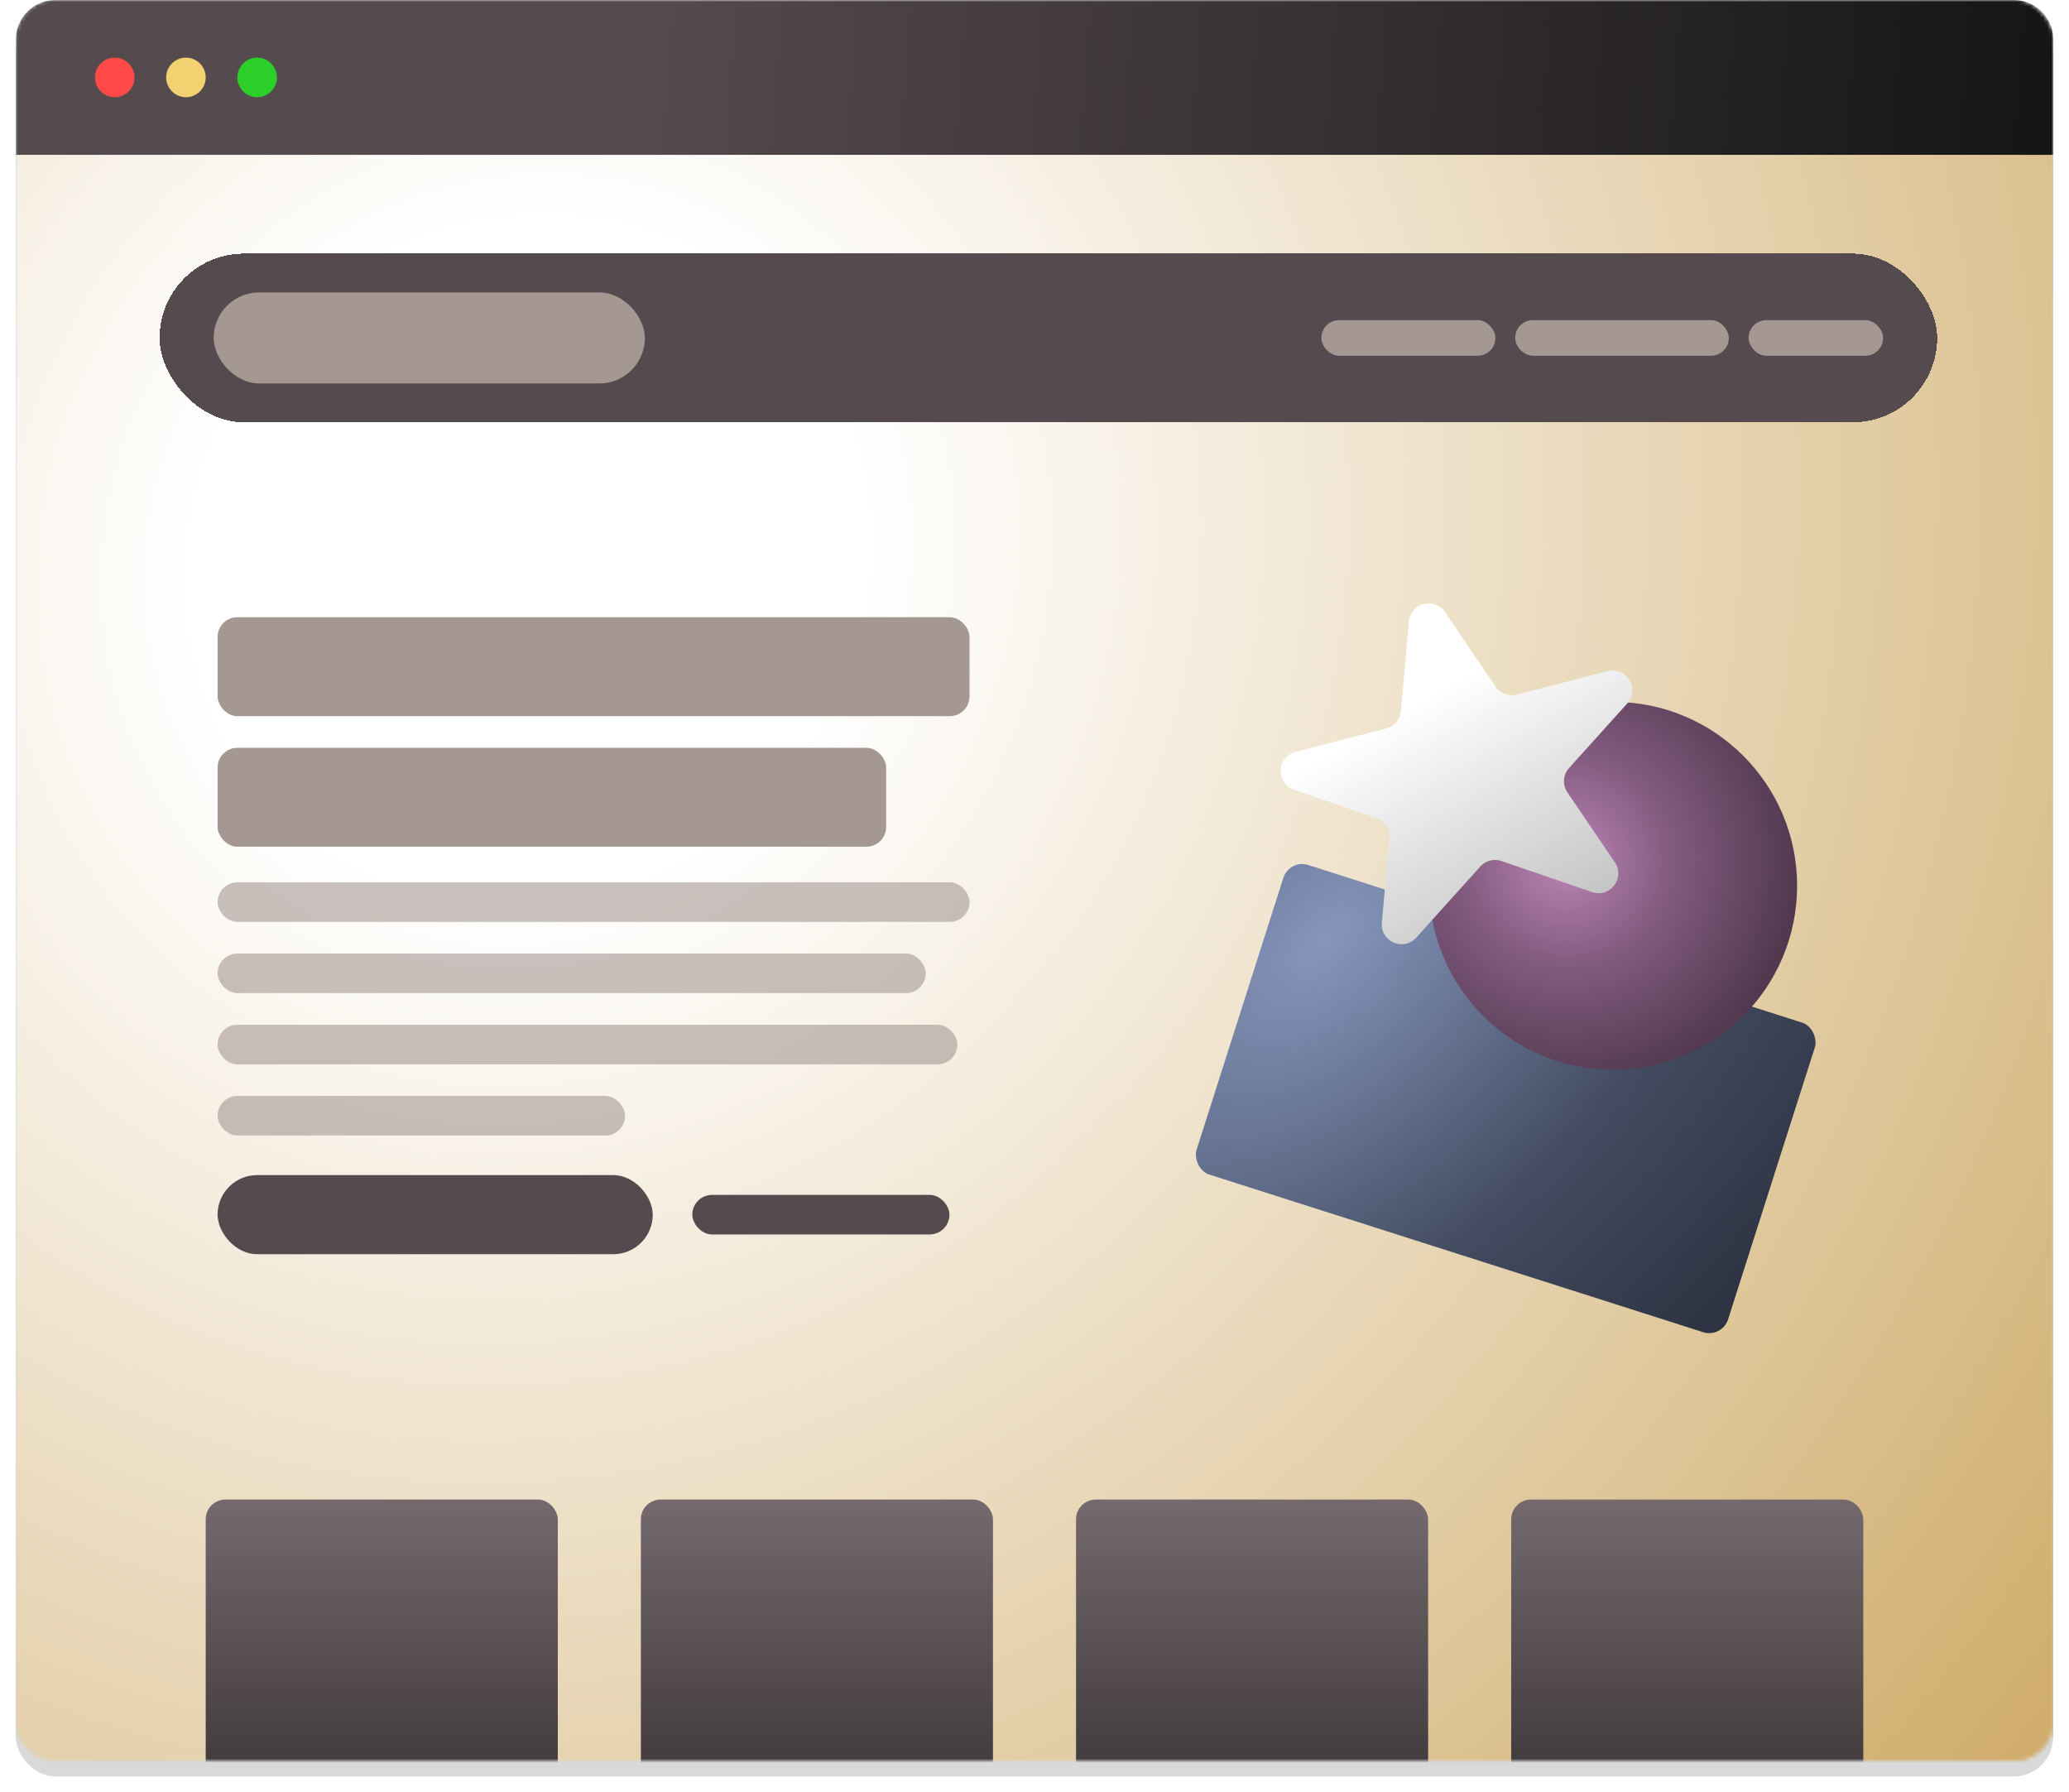
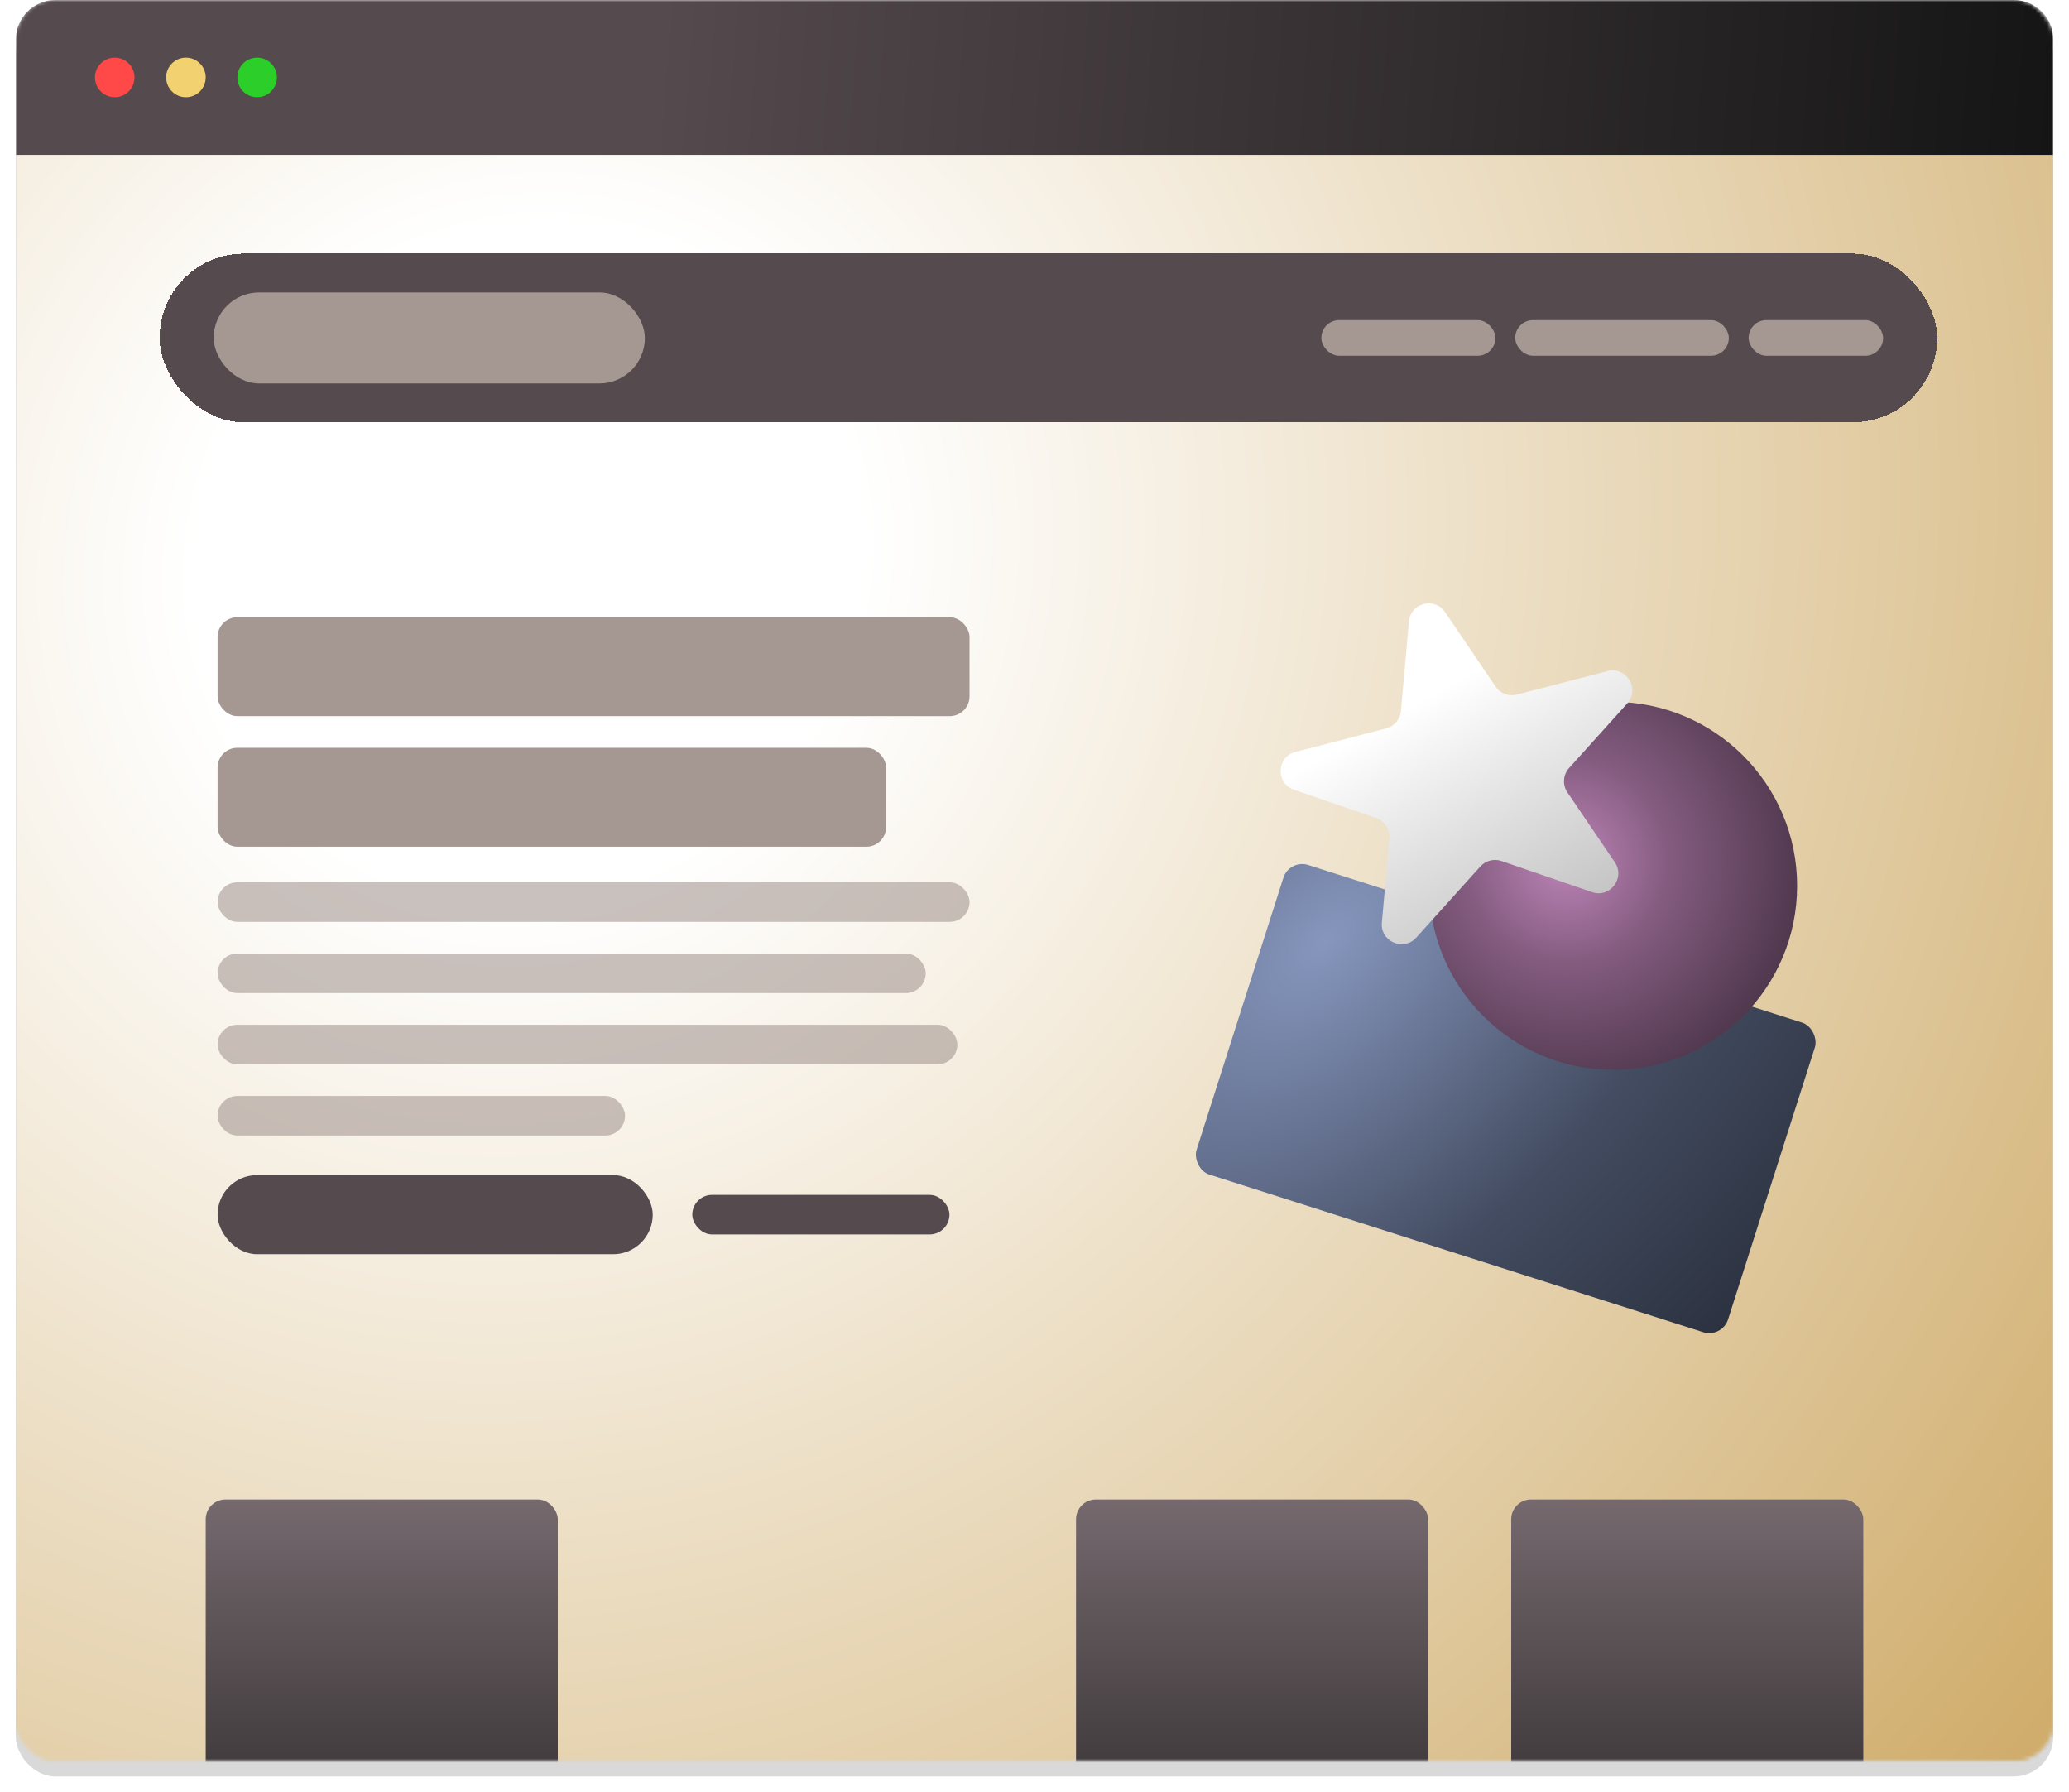
<svg xmlns="http://www.w3.org/2000/svg" width="523" height="453" viewBox="0 0 523 453" fill="none">
  <g filter="url(#filter0_d_22_10588)">
    <rect x="4" width="515" height="445" rx="10" fill="#D9D9D9" />
  </g>
  <mask id="mask0_22_10588" style="mask-type:alpha" maskUnits="userSpaceOnUse" x="4" y="0" width="515" height="445">
    <rect x="4" width="515" height="445" rx="10" fill="url(#paint0_radial_22_10588)" />
    <rect x="4" width="515" height="445" rx="10" fill="url(#paint1_linear_22_10588)" />
  </mask>
  <g mask="url(#mask0_22_10588)">
    <g filter="url(#filter1_d_22_10588)">
      <rect x="4" width="515" height="445" rx="10" fill="url(#paint2_radial_22_10588)" />
      <rect x="4" width="515" height="445" rx="10" fill="url(#paint3_radial_22_10588)" />
    </g>
-     <path d="M4 10C4 4.477 8.477 0 14 0H509.031C514.554 0 519.031 4.477 519.031 10V39.134H4V10Z" fill="url(#paint4_linear_22_10588)" />
+     <path d="M4 10C4 4.477 8.477 0 14 0H509.031C514.554 0 519.031 4.477 519.031 10V39.134H4Z" fill="url(#paint4_linear_22_10588)" />
    <circle cx="29" cy="19.567" r="5" fill="#FF4949" />
    <circle cx="47" cy="19.567" r="5" fill="#F2D270" />
    <circle cx="65" cy="19.567" r="5" fill="#2CCF29" />
    <g filter="url(#filter2_d_22_10588)">
      <rect x="40.339" y="60.099" width="449.342" height="42.628" rx="21.314" fill="#554A4E" shape-rendering="crispEdges" />
      <rect x="54.01" y="69.913" width="109" height="23" rx="11.5" fill="#A59893" />
      <rect x="334.01" y="76.913" width="44" height="9" rx="4.5" fill="#A59893" />
      <rect x="383.01" y="76.913" width="54" height="9" rx="4.5" fill="#A59893" />
      <rect x="442.01" y="76.913" width="34" height="9" rx="4.5" fill="#A59893" />
    </g>
    <rect x="55" y="297" width="110" height="20" rx="10" fill="#554A4E" />
    <rect x="175" y="302" width="65" height="10" rx="5" fill="#554A4E" />
    <rect x="55" y="223" width="190.079" height="10" rx="5" fill="#A59893" fill-opacity="0.6" />
    <rect x="55" y="241" width="179" height="10" rx="5" fill="#A59893" fill-opacity="0.6" />
    <rect x="55" y="259" width="187" height="10" rx="5" fill="#A59893" fill-opacity="0.6" />
    <rect x="55" y="277" width="103" height="10" rx="5" fill="#A59893" fill-opacity="0.6" />
    <rect x="55" y="156" width="190.079" height="25" rx="5" fill="#A59893" />
    <rect x="55" y="189" width="169" height="25" rx="5" fill="#A59893" />
    <g filter="url(#filter3_d_22_10588)">
      <rect x="325.924" y="213.103" width="141.022" height="82.142" rx="5" transform="rotate(17.698 325.924 213.103)" fill="url(#paint5_radial_22_10588)" />
    </g>
    <g filter="url(#filter4_d_22_10588)">
      <circle cx="407.771" cy="219.89" r="46.5" fill="url(#paint6_radial_22_10588)" />
    </g>
    <g filter="url(#filter5_d_22_10588)">
      <path d="M356.154 153.061C356.575 148.382 362.632 146.814 365.271 150.701L378.047 169.522C379.234 171.271 381.391 172.084 383.437 171.555L406.359 165.621C411.159 164.379 414.645 170.126 411.326 173.809L396.628 190.117C395.087 191.827 394.913 194.368 396.206 196.273L408.199 213.942C410.898 217.917 406.983 223.039 402.439 221.479L379.541 213.618C377.645 212.967 375.545 213.511 374.203 214.999L357.995 232.983C354.778 236.552 348.87 233.973 349.301 229.187L351.216 207.919C351.422 205.626 350.036 203.489 347.859 202.741L327.095 195.612C322.406 194.003 322.666 187.285 327.465 186.043L350.388 180.109C352.433 179.58 353.925 177.822 354.114 175.717L356.154 153.061Z" fill="url(#paint7_linear_22_10588)" />
    </g>
    <g filter="url(#filter6_d_22_10588)">
      <rect x="52" y="375" width="89" height="107" rx="5" fill="url(#paint8_linear_22_10588)" />
-       <rect x="162" y="375" width="89" height="107" rx="5" fill="url(#paint9_linear_22_10588)" />
      <rect x="272" y="375" width="89" height="107" rx="5" fill="url(#paint10_linear_22_10588)" />
      <rect x="382" y="375" width="89" height="107" rx="5" fill="url(#paint11_linear_22_10588)" />
    </g>
  </g>
  <defs>
    <filter id="filter0_d_22_10588" x="0" y="0" width="523" height="453" filterUnits="userSpaceOnUse" color-interpolation-filters="sRGB">
      <feFlood flood-opacity="0" result="BackgroundImageFix" />
      <feColorMatrix in="SourceAlpha" type="matrix" values="0 0 0 0 0 0 0 0 0 0 0 0 0 0 0 0 0 0 127 0" result="hardAlpha" />
      <feOffset dy="4" />
      <feGaussianBlur stdDeviation="2" />
      <feComposite in2="hardAlpha" operator="out" />
      <feColorMatrix type="matrix" values="0 0 0 0 0 0 0 0 0 0 0 0 0 0 0 0 0 0 0.25 0" />
      <feBlend mode="normal" in2="BackgroundImageFix" result="effect1_dropShadow_22_10588" />
      <feBlend mode="normal" in="SourceGraphic" in2="effect1_dropShadow_22_10588" result="shape" />
    </filter>
    <filter id="filter1_d_22_10588" x="0" y="0" width="523" height="453" filterUnits="userSpaceOnUse" color-interpolation-filters="sRGB">
      <feFlood flood-opacity="0" result="BackgroundImageFix" />
      <feColorMatrix in="SourceAlpha" type="matrix" values="0 0 0 0 0 0 0 0 0 0 0 0 0 0 0 0 0 0 127 0" result="hardAlpha" />
      <feOffset dy="4" />
      <feGaussianBlur stdDeviation="2" />
      <feComposite in2="hardAlpha" operator="out" />
      <feColorMatrix type="matrix" values="0 0 0 0 0 0 0 0 0 0 0 0 0 0 0 0 0 0 0.25 0" />
      <feBlend mode="normal" in2="BackgroundImageFix" result="effect1_dropShadow_22_10588" />
      <feBlend mode="normal" in="SourceGraphic" in2="effect1_dropShadow_22_10588" result="shape" />
    </filter>
    <filter id="filter2_d_22_10588" x="36.339" y="60.099" width="457.342" height="50.628" filterUnits="userSpaceOnUse" color-interpolation-filters="sRGB">
      <feFlood flood-opacity="0" result="BackgroundImageFix" />
      <feColorMatrix in="SourceAlpha" type="matrix" values="0 0 0 0 0 0 0 0 0 0 0 0 0 0 0 0 0 0 127 0" result="hardAlpha" />
      <feOffset dy="4" />
      <feGaussianBlur stdDeviation="2" />
      <feComposite in2="hardAlpha" operator="out" />
      <feColorMatrix type="matrix" values="0 0 0 0 0 0 0 0 0 0 0 0 0 0 0 0 0 0 0.25 0" />
      <feBlend mode="normal" in2="BackgroundImageFix" result="effect1_dropShadow_22_10588" />
      <feBlend mode="normal" in="SourceGraphic" in2="effect1_dropShadow_22_10588" result="shape" />
    </filter>
    <filter id="filter3_d_22_10588" x="292.235" y="208.385" width="176.755" height="138.561" filterUnits="userSpaceOnUse" color-interpolation-filters="sRGB">
      <feFlood flood-opacity="0" result="BackgroundImageFix" />
      <feColorMatrix in="SourceAlpha" type="matrix" values="0 0 0 0 0 0 0 0 0 0 0 0 0 0 0 0 0 0 127 0" result="hardAlpha" />
      <feOffset dy="4" />
      <feGaussianBlur stdDeviation="5" />
      <feComposite in2="hardAlpha" operator="out" />
      <feColorMatrix type="matrix" values="0 0 0 0 0 0 0 0 0 0 0 0 0 0 0 0 0 0 0.5 0" />
      <feBlend mode="normal" in2="BackgroundImageFix" result="effect1_dropShadow_22_10588" />
      <feBlend mode="normal" in="SourceGraphic" in2="effect1_dropShadow_22_10588" result="shape" />
    </filter>
    <filter id="filter4_d_22_10588" x="344.271" y="160.39" width="127" height="127" filterUnits="userSpaceOnUse" color-interpolation-filters="sRGB">
      <feFlood flood-opacity="0" result="BackgroundImageFix" />
      <feColorMatrix in="SourceAlpha" type="matrix" values="0 0 0 0 0 0 0 0 0 0 0 0 0 0 0 0 0 0 127 0" result="hardAlpha" />
      <feOffset dy="4" />
      <feGaussianBlur stdDeviation="8.5" />
      <feComposite in2="hardAlpha" operator="out" />
      <feColorMatrix type="matrix" values="0 0 0 0 0 0 0 0 0 0 0 0 0 0 0 0 0 0 0.5 0" />
      <feBlend mode="normal" in2="BackgroundImageFix" result="effect1_dropShadow_22_10588" />
      <feBlend mode="normal" in="SourceGraphic" in2="effect1_dropShadow_22_10588" result="shape" />
    </filter>
    <filter id="filter5_d_22_10588" x="314.018" y="142.803" width="108.317" height="105.547" filterUnits="userSpaceOnUse" color-interpolation-filters="sRGB">
      <feFlood flood-opacity="0" result="BackgroundImageFix" />
      <feColorMatrix in="SourceAlpha" type="matrix" values="0 0 0 0 0 0 0 0 0 0 0 0 0 0 0 0 0 0 127 0" result="hardAlpha" />
      <feOffset dy="4" />
      <feGaussianBlur stdDeviation="4.85" />
      <feComposite in2="hardAlpha" operator="out" />
      <feColorMatrix type="matrix" values="0 0 0 0 0 0 0 0 0 0 0 0 0 0 0 0 0 0 0.5 0" />
      <feBlend mode="normal" in2="BackgroundImageFix" result="effect1_dropShadow_22_10588" />
      <feBlend mode="normal" in="SourceGraphic" in2="effect1_dropShadow_22_10588" result="shape" />
    </filter>
    <filter id="filter6_d_22_10588" x="48" y="375" width="427" height="115" filterUnits="userSpaceOnUse" color-interpolation-filters="sRGB">
      <feFlood flood-opacity="0" result="BackgroundImageFix" />
      <feColorMatrix in="SourceAlpha" type="matrix" values="0 0 0 0 0 0 0 0 0 0 0 0 0 0 0 0 0 0 127 0" result="hardAlpha" />
      <feOffset dy="4" />
      <feGaussianBlur stdDeviation="2" />
      <feComposite in2="hardAlpha" operator="out" />
      <feColorMatrix type="matrix" values="0 0 0 0 0 0 0 0 0 0 0 0 0 0 0 0 0 0 0.25 0" />
      <feBlend mode="normal" in2="BackgroundImageFix" result="effect1_dropShadow_22_10588" />
      <feBlend mode="normal" in="SourceGraphic" in2="effect1_dropShadow_22_10588" result="shape" />
    </filter>
    <radialGradient id="paint0_radial_22_10588" cx="0" cy="0" r="1" gradientUnits="userSpaceOnUse" gradientTransform="translate(225.688 225.647) rotate(51.751) scale(386.311 414.752)">
      <stop offset="0.6" stop-color="#A59893" />
      <stop offset="1" stop-color="#57504E" />
    </radialGradient>
    <linearGradient id="paint1_linear_22_10588" x1="261.5" y1="0" x2="261.5" y2="445" gradientUnits="userSpaceOnUse">
      <stop stop-color="white" />
      <stop offset="1" stop-color="#A59893" />
    </linearGradient>
    <radialGradient id="paint2_radial_22_10588" cx="0" cy="0" r="1" gradientUnits="userSpaceOnUse" gradientTransform="translate(225.688 225.647) rotate(51.751) scale(386.311 414.752)">
      <stop offset="0.6" stop-color="#A59893" />
      <stop offset="1" stop-color="#57504E" />
    </radialGradient>
    <radialGradient id="paint3_radial_22_10588" cx="0" cy="0" r="1" gradientUnits="userSpaceOnUse" gradientTransform="translate(133 135.5) rotate(39.417) scale(487.435 505.131)">
      <stop offset="0.172" stop-color="white" />
      <stop offset="1" stop-color="#D0AD6C" />
    </radialGradient>
    <linearGradient id="paint4_linear_22_10588" x1="4" y1="0" x2="519.031" y2="39.134" gradientUnits="userSpaceOnUse">
      <stop offset="0.315" stop-color="#554A4E" />
      <stop offset="1" stop-color="#151515" />
    </linearGradient>
    <radialGradient id="paint5_radial_22_10588" cx="0" cy="0" r="1" gradientUnits="userSpaceOnUse" gradientTransform="translate(340.763 230.354) rotate(27.198) scale(142.124 244)">
      <stop stop-color="#8696BD" />
      <stop offset="0.562" stop-color="#434C61" />
      <stop offset="1" stop-color="#2B313F" />
    </radialGradient>
    <radialGradient id="paint6_radial_22_10588" cx="0" cy="0" r="1" gradientUnits="userSpaceOnUse" gradientTransform="translate(395.876 213.402) rotate(44.526) scale(61.685)">
      <stop stop-color="#BD85B7" />
      <stop offset="0.429" stop-color="#835B7F" />
      <stop offset="1" stop-color="#4D364B" />
    </radialGradient>
    <linearGradient id="paint7_linear_22_10588" x1="362.076" y1="171.533" x2="418.775" y2="271.121" gradientUnits="userSpaceOnUse">
      <stop stop-color="white" />
      <stop offset="1" stop-color="#999999" />
    </linearGradient>
    <linearGradient id="paint8_linear_22_10588" x1="96.5" y1="375" x2="96.5" y2="501.26" gradientUnits="userSpaceOnUse">
      <stop stop-color="#75696E" />
      <stop offset="1" stop-color="#151515" />
    </linearGradient>
    <linearGradient id="paint9_linear_22_10588" x1="206.5" y1="375" x2="206.5" y2="501.26" gradientUnits="userSpaceOnUse">
      <stop stop-color="#75696E" />
      <stop offset="1" stop-color="#151515" />
    </linearGradient>
    <linearGradient id="paint10_linear_22_10588" x1="316.5" y1="375" x2="316.5" y2="501.26" gradientUnits="userSpaceOnUse">
      <stop stop-color="#75696E" />
      <stop offset="1" stop-color="#151515" />
    </linearGradient>
    <linearGradient id="paint11_linear_22_10588" x1="426.5" y1="375" x2="426.5" y2="501.26" gradientUnits="userSpaceOnUse">
      <stop stop-color="#75696E" />
      <stop offset="1" stop-color="#151515" />
    </linearGradient>
  </defs>
</svg>